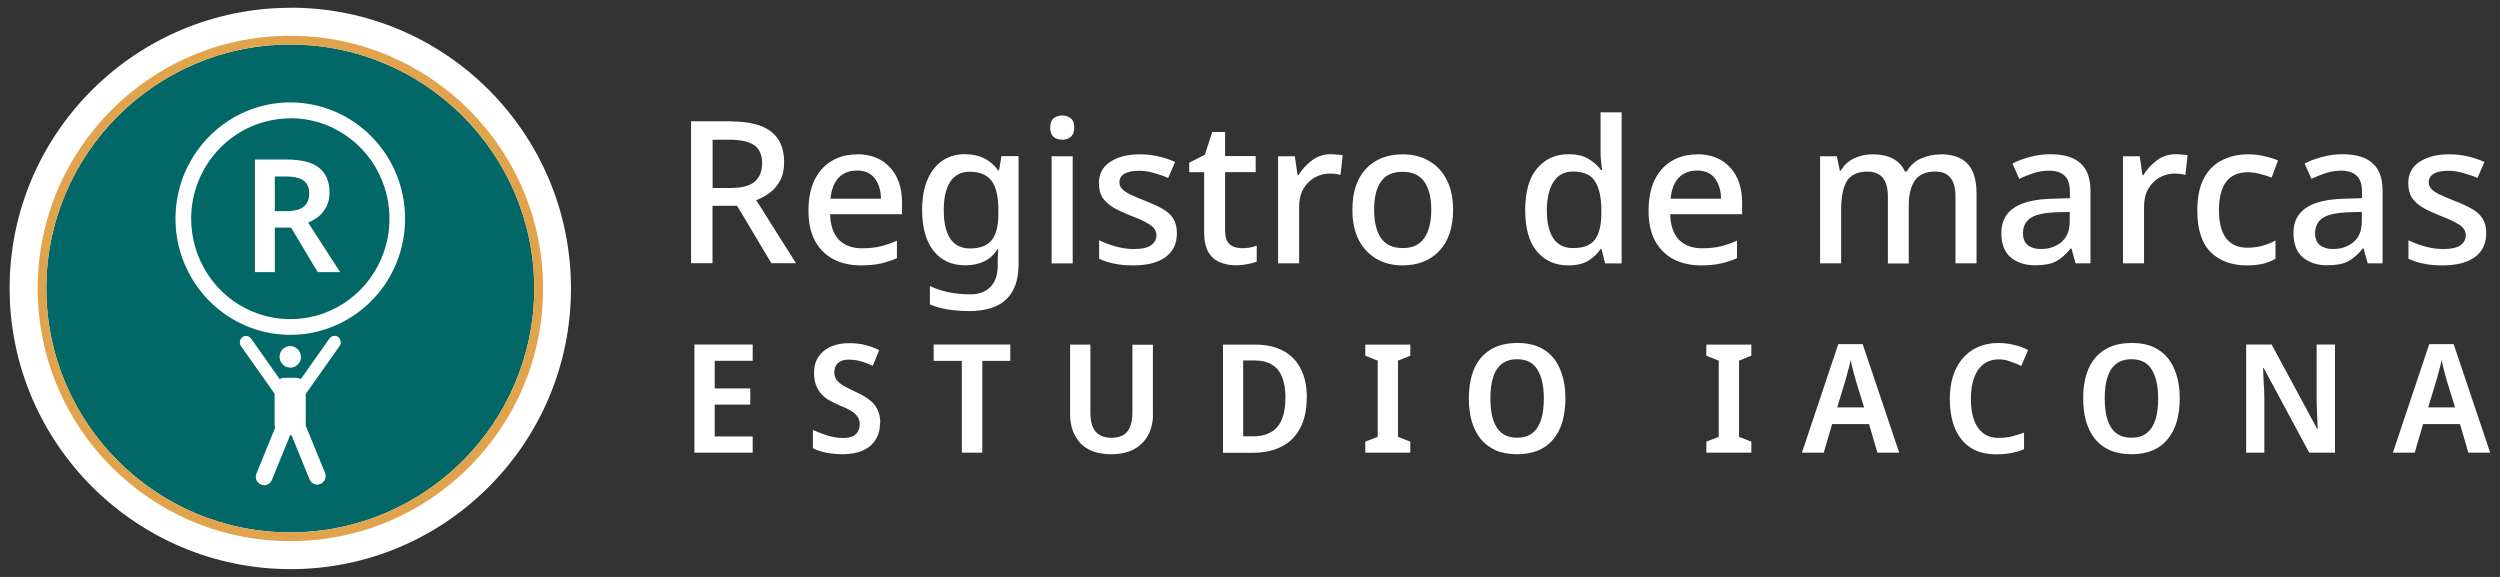
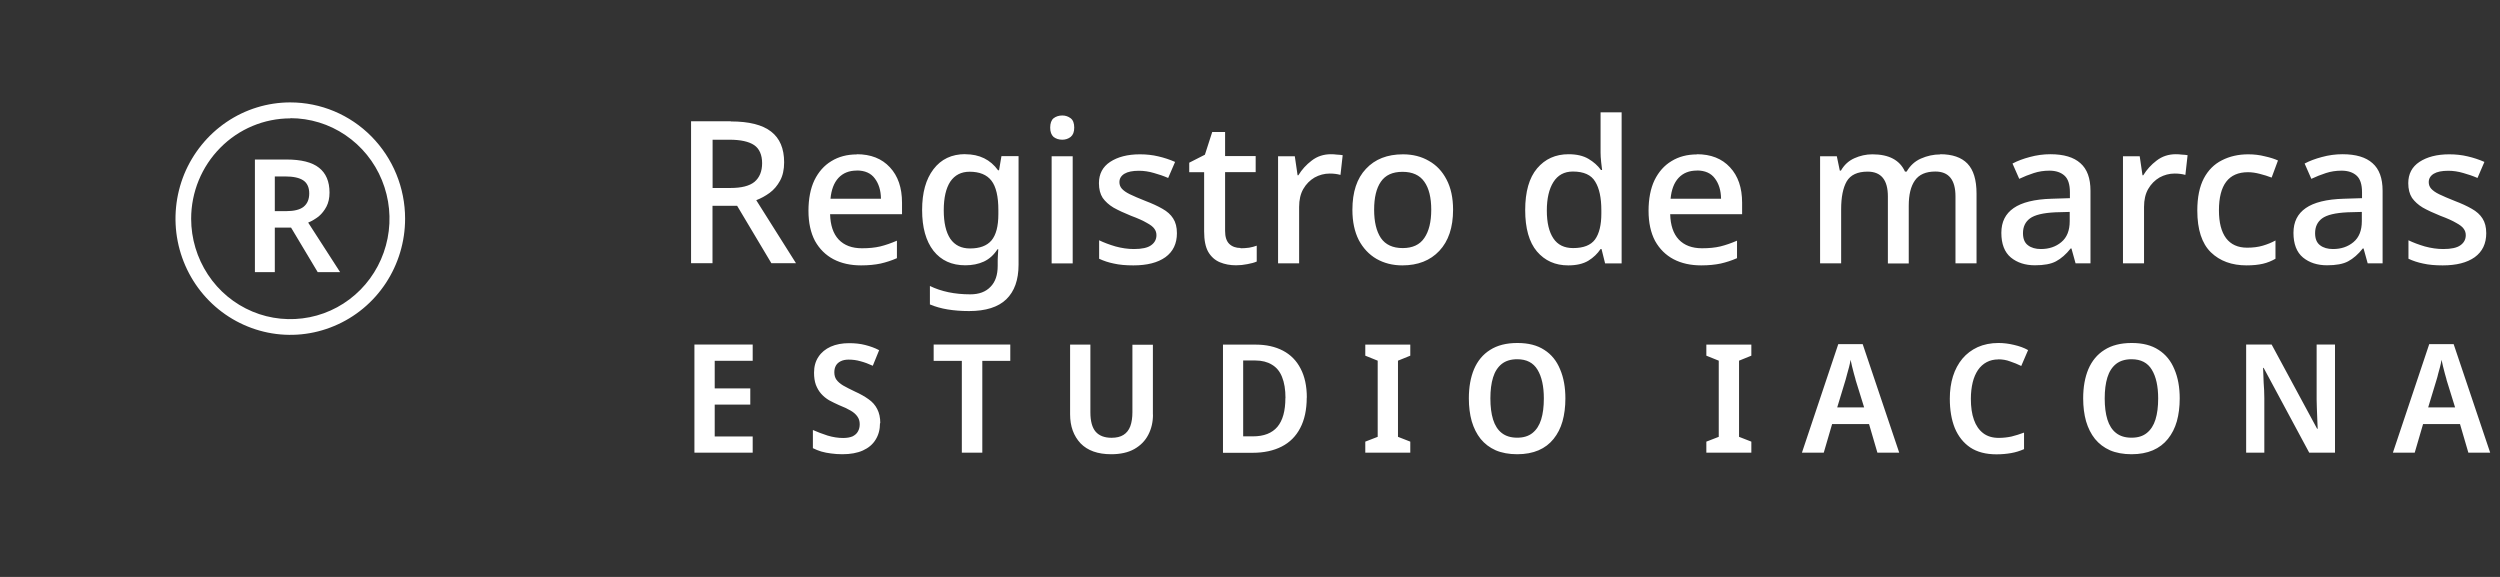
<svg xmlns="http://www.w3.org/2000/svg" id="Capa_1" data-name="Capa 1" viewBox="0 0 260 60">
  <rect x="0" y="0" width="260" height="60" fill="#333333" stroke="none" />
  <defs>
    <style>
      .cls-1 {
        fill: #fff;
      }

      .cls-2 {
        fill: #016767;
      }

      .cls-3 {
        fill: #e1a44c;
      }
    </style>
  </defs>
-   <path class="cls-1" d="m30.22.81C14.1.82,1,13.89,1,29.97s13.1,29.23,29.26,29.22c16.06-.01,29.13-13.11,29.12-29.19,0-16.13-13.06-29.2-29.16-29.2Z" />
-   <path class="cls-2" d="m30.19,4.63c13.99,0,25.37,11.38,25.37,25.37s-11.38,25.37-25.37,25.37S4.82,43.99,4.82,30,16.2,4.63,30.19,4.63" />
  <path class="cls-1" d="m76.01,12.63c1.89,0,3.28.35,4.18,1.05.91.7,1.36,1.77,1.36,3.2,0,.76-.14,1.4-.43,1.92-.28.51-.63.93-1.08,1.26-.44.32-.9.57-1.39.76l4.13,6.55h-2.56l-3.56-5.97h-2.56v5.97h-2.23v-14.76h4.13Zm-.14,1.9h-1.76v5.02h1.86c1.14,0,1.98-.21,2.5-.64.52-.44.79-1.09.79-1.94s-.28-1.51-.83-1.88-1.41-.56-2.56-.56Zm13.23,1.51c1.46,0,2.61.45,3.45,1.36.84.9,1.26,2.12,1.26,3.68v1.2h-7.48c.03,1.14.32,2.02.89,2.63.58.61,1.39.91,2.42.91.72,0,1.35-.06,1.9-.19.57-.14,1.14-.34,1.74-.6v1.82c-.57.25-1.13.43-1.7.56-.57.12-1.24.19-2.03.19-1.09,0-2.05-.21-2.87-.64-.81-.43-1.45-1.06-1.92-1.9-.45-.85-.68-1.9-.68-3.14s.21-2.32.62-3.18c.43-.87,1.01-1.53,1.76-1.98.76-.47,1.64-.7,2.65-.7Zm0,1.7c-.79,0-1.42.25-1.9.76-.47.51-.74,1.23-.83,2.17h5.25c-.01-.87-.23-1.57-.64-2.11-.4-.55-1.03-.83-1.88-.83Zm11.29-1.7c1.47,0,2.61.56,3.41,1.67h.1l.25-1.47h1.78v11.29c0,1.58-.43,2.78-1.28,3.6-.84.81-2.13,1.22-3.87,1.22-.81,0-1.56-.06-2.23-.17-.66-.11-1.27-.28-1.84-.52v-1.92c1.19.58,2.58.87,4.2.87.91,0,1.61-.26,2.11-.79.5-.51.74-1.23.74-2.17v-.37c0-.18,0-.41.02-.7s.03-.51.04-.66h-.08c-.37.58-.84,1.01-1.41,1.28-.57.26-1.21.39-1.94.39-1.41,0-2.51-.5-3.31-1.51-.79-1.02-1.18-2.43-1.18-4.24s.39-3.2,1.18-4.24c.8-1.05,1.9-1.57,3.31-1.57Zm.45,1.82c-.87,0-1.54.34-2.01,1.03-.45.69-.68,1.68-.68,2.98s.23,2.28.68,2.96c.47.68,1.15,1.01,2.05,1.01,1.02,0,1.76-.28,2.23-.83.48-.57.72-1.48.72-2.75v-.41c0-1.42-.24-2.44-.72-3.06-.48-.62-1.24-.93-2.27-.93Zm9.64-5.85c.33,0,.62.1.87.29s.37.52.37.97-.12.76-.37.97c-.25.19-.54.29-.87.29-.36,0-.66-.1-.91-.29-.23-.21-.35-.53-.35-.97s.12-.78.35-.97c.25-.19.55-.29.91-.29Zm1.08,4.24v11.14h-2.19v-11.14h2.19Zm10.84,8c0,1.09-.4,1.92-1.2,2.5-.8.57-1.91.85-3.33.85-.79,0-1.46-.06-2.03-.19-.55-.11-1.06-.28-1.53-.5v-1.92c.48.23,1.05.45,1.7.64.66.18,1.3.27,1.92.27.83,0,1.42-.13,1.78-.39.37-.26.56-.61.56-1.05,0-.25-.07-.47-.21-.66-.14-.21-.4-.41-.79-.62-.37-.22-.92-.47-1.65-.74-.72-.29-1.32-.57-1.82-.85-.48-.29-.85-.63-1.12-1.01-.26-.4-.39-.91-.39-1.53,0-.96.39-1.7,1.16-2.21.79-.52,1.82-.79,3.1-.79.68,0,1.31.07,1.9.21.61.14,1.19.33,1.76.58l-.72,1.67c-.48-.21-.98-.38-1.49-.52-.51-.15-1.03-.23-1.55-.23-.66,0-1.16.1-1.51.31-.34.21-.52.5-.52.87,0,.26.08.49.25.68s.44.39.83.58c.4.19.94.43,1.63.7.69.26,1.27.53,1.76.81.5.28.87.61,1.12,1.01.26.4.39.91.39,1.53Zm6.62,1.57c.29,0,.59-.02.89-.06.3-.06.57-.12.79-.21v1.65c-.25.11-.57.2-.97.27-.39.08-.78.12-1.18.12-.61,0-1.16-.1-1.67-.31-.51-.21-.92-.57-1.22-1.08-.29-.51-.43-1.22-.43-2.13v-6.16h-1.55v-.99l1.63-.83.76-2.36h1.34v2.5h3.18v1.67h-3.18v6.12c0,.61.14,1.05.43,1.34.3.29.7.43,1.18.43Zm9.4-9.78c.19,0,.4.01.62.04.23.01.43.03.6.06l-.23,2.05c-.36-.1-.73-.14-1.12-.14-.55,0-1.08.14-1.57.41-.48.28-.88.68-1.18,1.2-.29.51-.43,1.13-.43,1.86v5.87h-2.19v-11.14h1.74l.29,1.98h.08c.36-.59.82-1.1,1.39-1.53.57-.44,1.23-.66,2.01-.66Zm12.7,5.77c0,1.85-.48,3.27-1.43,4.28s-2.23,1.51-3.85,1.51c-1.01,0-1.9-.23-2.69-.68-.77-.45-1.39-1.11-1.84-1.96-.44-.87-.66-1.92-.66-3.14,0-1.85.47-3.27,1.41-4.26.94-1.01,2.22-1.51,3.85-1.51,1.02,0,1.92.23,2.69.68.79.44,1.4,1.09,1.84,1.94.45.85.68,1.9.68,3.14Zm-8.21,0c0,1.25.23,2.23.7,2.94.48.7,1.24,1.05,2.27,1.05s1.78-.35,2.25-1.05c.48-.7.72-1.68.72-2.94s-.24-2.24-.72-2.91c-.48-.69-1.24-1.03-2.27-1.03s-1.78.34-2.25,1.03c-.47.68-.7,1.65-.7,2.91Zm20.18,5.79c-1.34,0-2.42-.48-3.25-1.45-.81-.96-1.22-2.4-1.22-4.3s.41-3.36,1.24-4.34c.83-.98,1.92-1.47,3.27-1.47.84,0,1.53.16,2.07.48.54.32.97.7,1.3,1.16h.12c-.03-.18-.06-.45-.1-.83-.04-.37-.06-.7-.06-.99v-4.18h2.19v15.71h-1.72l-.37-1.49h-.1c-.32.48-.74.89-1.28,1.22-.54.32-1.23.48-2.09.48Zm.52-1.8c1.08,0,1.83-.3,2.27-.89.44-.61.66-1.51.66-2.71v-.33c0-1.3-.21-2.29-.64-2.98-.41-.7-1.19-1.05-2.32-1.05-.9,0-1.57.37-2.03,1.1-.45.72-.68,1.7-.68,2.96s.23,2.22.68,2.89c.45.68,1.14,1.01,2.05,1.01Zm12.86-9.76c1.46,0,2.61.45,3.45,1.36.84.9,1.26,2.12,1.26,3.68v1.2h-7.48c.03,1.14.32,2.02.89,2.63.58.61,1.39.91,2.42.91.72,0,1.35-.06,1.9-.19.57-.14,1.14-.34,1.74-.6v1.82c-.57.25-1.13.43-1.7.56-.57.12-1.24.19-2.03.19-1.09,0-2.05-.21-2.87-.64-.81-.43-1.45-1.06-1.92-1.9-.45-.85-.68-1.9-.68-3.14s.21-2.32.62-3.18c.43-.87,1.01-1.53,1.76-1.98.76-.47,1.64-.7,2.65-.7Zm0,1.7c-.79,0-1.42.25-1.9.76-.47.51-.74,1.23-.83,2.17h5.25c-.01-.87-.23-1.57-.64-2.11-.4-.55-1.03-.83-1.88-.83Zm25.31-1.7c1.25,0,2.2.32,2.83.97.63.65.95,1.69.95,3.12v7.26h-2.19v-6.97c0-1.72-.7-2.58-2.09-2.58-.99,0-1.7.31-2.13.93-.43.61-.64,1.48-.64,2.63v6h-2.17v-6.97c0-1.72-.7-2.58-2.11-2.58-1.05,0-1.77.34-2.17,1.01-.39.68-.58,1.65-.58,2.91v5.62h-2.19v-11.14h1.74l.31,1.49h.12c.33-.58.79-1.01,1.39-1.28s1.22-.41,1.88-.41c1.72,0,2.85.6,3.39,1.8h.17c.36-.62.85-1.08,1.49-1.36s1.3-.43,2.01-.43Zm11.46,0c1.39,0,2.43.31,3.12.93.7.61,1.05,1.56,1.05,2.87v7.55h-1.55l-.43-1.55h-.08c-.48.61-.99,1.05-1.53,1.34-.52.28-1.25.41-2.19.41-1.01,0-1.84-.27-2.5-.81-.66-.55-.99-1.41-.99-2.56s.43-1.99,1.28-2.58c.85-.59,2.17-.92,3.95-.97l1.9-.06v-.62c0-.81-.19-1.39-.56-1.72-.37-.34-.9-.52-1.57-.52-.57,0-1.11.08-1.63.25-.52.17-1.03.37-1.51.6l-.7-1.59c.52-.28,1.12-.5,1.8-.68.69-.19,1.41-.29,2.15-.29Zm.52,6.04c-1.27.06-2.15.27-2.65.64-.48.36-.72.87-.72,1.53,0,.58.17,1,.52,1.26.34.26.79.39,1.34.39.85,0,1.56-.24,2.13-.72.58-.48.87-1.21.87-2.17v-.97l-1.49.04Zm12.53-6.04c.19,0,.4.01.62.04.23.01.43.03.6.06l-.23,2.05c-.36-.1-.73-.14-1.12-.14-.55,0-1.08.14-1.57.41-.48.28-.88.68-1.18,1.2-.29.51-.43,1.13-.43,1.86v5.87h-2.19v-11.14h1.74l.29,1.98h.08c.36-.59.82-1.1,1.39-1.53.57-.44,1.23-.66,2.01-.66Zm7.36,11.56c-1.54,0-2.78-.45-3.72-1.36-.94-.92-1.41-2.37-1.41-4.34,0-1.38.23-2.49.68-3.35.45-.85,1.08-1.48,1.88-1.88.8-.41,1.71-.62,2.73-.62.62,0,1.2.07,1.74.21.55.12,1.01.27,1.36.43l-.66,1.78c-.39-.15-.8-.28-1.24-.39-.43-.11-.83-.17-1.22-.17-2.01,0-3.02,1.32-3.02,3.97,0,1.27.25,2.23.74,2.89.5.66,1.23.99,2.19.99.62,0,1.16-.07,1.63-.21.48-.14.92-.32,1.32-.54v1.9c-.4.23-.83.41-1.3.52s-1.04.17-1.72.17Zm9.97-11.56c1.39,0,2.43.31,3.12.93.7.61,1.05,1.56,1.05,2.87v7.55h-1.55l-.43-1.55h-.08c-.48.61-.99,1.05-1.53,1.34-.52.28-1.25.41-2.19.41-1.01,0-1.84-.27-2.5-.81-.66-.55-.99-1.41-.99-2.56s.43-1.99,1.28-2.58c.85-.59,2.17-.92,3.95-.97l1.9-.06v-.62c0-.81-.19-1.39-.56-1.72-.37-.34-.9-.52-1.57-.52-.57,0-1.11.08-1.63.25-.52.17-1.03.37-1.51.6l-.7-1.59c.52-.28,1.12-.5,1.8-.68.69-.19,1.41-.29,2.15-.29Zm.52,6.04c-1.27.06-2.15.27-2.65.64-.48.36-.72.87-.72,1.53,0,.58.17,1,.52,1.26.34.26.79.39,1.34.39.85,0,1.56-.24,2.13-.72.58-.48.87-1.21.87-2.17v-.97l-1.49.04Zm14.43,2.17c0,1.09-.4,1.92-1.2,2.5-.8.57-1.91.85-3.33.85-.79,0-1.46-.06-2.03-.19-.55-.11-1.06-.28-1.53-.5v-1.92c.48.23,1.05.45,1.7.64.66.18,1.3.27,1.92.27.83,0,1.42-.13,1.78-.39.37-.26.56-.61.56-1.05,0-.25-.07-.47-.21-.66-.14-.21-.4-.41-.79-.62-.37-.22-.92-.47-1.65-.74-.72-.29-1.32-.57-1.82-.85-.48-.29-.85-.63-1.12-1.01-.26-.4-.39-.91-.39-1.53,0-.96.39-1.7,1.16-2.21.79-.52,1.82-.79,3.1-.79.68,0,1.31.07,1.9.21.61.14,1.19.33,1.76.58l-.72,1.67c-.48-.21-.98-.38-1.49-.52-.51-.15-1.03-.23-1.55-.23-.66,0-1.16.1-1.51.31-.34.21-.52.5-.52.87,0,.26.08.49.25.68.17.19.44.39.83.58.4.19.94.43,1.63.7.69.26,1.27.53,1.76.81.5.28.87.61,1.12,1.01.26.4.39.91.39,1.53Z" />
  <path class="cls-1" d="m78.28,47.08h-6.06v-11.25h6.06v1.69h-3.95v2.87h3.7v1.69h-3.7v3.31h3.95v1.7Zm13.24-3.07c0,.66-.15,1.23-.46,1.72-.29.48-.74.86-1.32,1.12-.58.26-1.29.39-2.14.39-.42,0-.81-.03-1.17-.08-.36-.04-.69-.11-1.01-.2-.3-.09-.6-.21-.88-.35v-1.89c.47.21.98.4,1.53.58.56.17,1.1.25,1.62.25.4,0,.72-.06.98-.17.25-.13.44-.29.55-.5.13-.22.19-.47.19-.76,0-.32-.08-.58-.24-.8-.15-.22-.38-.43-.69-.61-.32-.19-.72-.38-1.23-.58-.36-.16-.7-.33-1.02-.5-.32-.19-.59-.41-.83-.68-.23-.26-.41-.57-.55-.93-.13-.36-.19-.78-.19-1.26,0-.64.15-1.19.46-1.65.3-.46.73-.81,1.28-1.06.55-.24,1.18-.36,1.91-.36.61,0,1.17.06,1.67.19.51.13,1,.3,1.45.54l-.66,1.62c-.43-.2-.86-.36-1.28-.47-.41-.12-.82-.17-1.24-.17-.33,0-.6.06-.82.17-.22.11-.39.26-.5.46-.11.2-.16.43-.16.69,0,.3.07.56.22.77.15.21.38.41.69.6.32.18.72.39,1.23.63.56.25,1.03.52,1.42.8.4.28.7.62.9,1.02.21.4.32.89.32,1.48Zm10.64,3.07h-2.13v-9.55h-2.93v-1.7h7.97v1.7h-2.91v9.55Zm17.75-3.97c0,.78-.16,1.48-.49,2.11-.32.62-.8,1.11-1.45,1.48-.64.36-1.44.54-2.41.54-1.39,0-2.45-.38-3.18-1.13-.72-.77-1.09-1.77-1.09-3.02v-7.25h2.11v7.04c0,.91.18,1.59.55,2.02.37.42.92.63,1.65.63.51,0,.93-.1,1.24-.3.32-.2.56-.5.71-.9.15-.41.22-.9.22-1.46v-7.02h2.13v7.28Zm15.99-1.76c0,1.26-.23,2.32-.68,3.17-.44.85-1.08,1.49-1.92,1.92-.84.43-1.85.65-3.02.65h-3.09v-11.25h3.4c1.09,0,2.04.21,2.84.63.8.42,1.41,1.04,1.83,1.86.43.81.65,1.82.65,3.02Zm-2.21.06c0-.89-.12-1.63-.36-2.21-.23-.58-.58-1-1.06-1.28-.46-.28-1.03-.43-1.72-.43h-1.26v7.89h1.02c1.13,0,1.98-.33,2.54-.99.56-.67.83-1.67.83-2.99Zm12.98,5.67h-4.68v-1.15l1.29-.5v-7.92l-1.29-.52v-1.15h4.68v1.15l-1.28.52v7.92l1.28.5v1.15Zm16.13-5.64c0,.87-.1,1.66-.3,2.38-.2.7-.51,1.31-.93,1.83-.41.51-.93.91-1.56,1.18-.63.27-1.37.41-2.22.41s-1.61-.14-2.24-.41c-.63-.28-1.15-.68-1.56-1.18-.41-.51-.72-1.13-.93-1.84-.2-.71-.3-1.51-.3-2.38,0-1.17.18-2.18.54-3.04.37-.86.92-1.53,1.67-2,.75-.48,1.69-.72,2.84-.72s2.07.24,2.8.72c.74.47,1.28,1.14,1.64,2.02.37.86.55,1.87.55,3.04Zm-7.8,0c0,.85.09,1.58.28,2.19.19.61.49,1.08.9,1.4.42.33.96.49,1.61.49s1.18-.16,1.59-.49c.41-.33.71-.79.9-1.4.19-.61.28-1.34.28-2.19,0-1.27-.22-2.27-.66-2.99-.43-.72-1.13-1.09-2.11-1.09-.65,0-1.19.16-1.61.49-.41.33-.71.79-.9,1.4-.19.61-.28,1.34-.28,2.19Zm27.14,5.64h-4.68v-1.15l1.29-.5v-7.92l-1.29-.52v-1.15h4.68v1.15l-1.28.52v7.92l1.28.5v1.15Zm13.11,0l-.87-2.98h-3.84l-.87,2.98h-2.27l3.78-11.29h2.54l3.8,11.29h-2.27Zm-2.27-7.61c-.04-.17-.1-.37-.17-.6-.06-.24-.13-.49-.19-.74-.05-.25-.11-.49-.16-.71-.04.25-.09.5-.16.76-.06.24-.13.47-.19.69-.05.22-.11.42-.16.6l-.88,2.9h2.8l-.9-2.9Zm14.84-2.09c-.44,0-.84.09-1.2.28-.36.19-.66.46-.91.82-.24.36-.43.79-.55,1.29s-.19,1.07-.19,1.7c0,.85.1,1.58.32,2.19.21.6.53,1.06.96,1.39.43.33.97.49,1.62.49.45,0,.89-.05,1.32-.14.43-.11.87-.24,1.31-.41v1.72c-.43.19-.88.33-1.34.41-.45.08-.96.13-1.53.13-1.1,0-2.01-.24-2.72-.71-.71-.48-1.25-1.16-1.61-2.02-.35-.87-.52-1.89-.52-3.06,0-.85.11-1.63.33-2.33.22-.7.55-1.31.98-1.83.43-.51.96-.91,1.59-1.2.63-.28,1.35-.43,2.16-.43.54,0,1.08.07,1.62.2.56.13,1.04.3,1.46.54l-.71,1.65c-.37-.18-.75-.34-1.15-.47-.39-.15-.8-.22-1.24-.22Zm18.87,4.06c0,.87-.1,1.66-.3,2.38-.2.7-.51,1.31-.93,1.83-.41.51-.93.91-1.56,1.18-.63.27-1.37.41-2.22.41s-1.61-.14-2.24-.41c-.63-.28-1.15-.68-1.56-1.18-.41-.51-.72-1.13-.93-1.84-.2-.71-.3-1.51-.3-2.38,0-1.17.18-2.18.54-3.04.37-.86.92-1.53,1.67-2,.75-.48,1.69-.72,2.84-.72s2.07.24,2.8.72c.73.47,1.28,1.14,1.64,2.02.37.86.55,1.87.55,3.04Zm-7.8,0c0,.85.09,1.58.28,2.19.19.61.49,1.08.9,1.4.42.33.95.49,1.61.49s1.18-.16,1.59-.49c.41-.33.71-.79.9-1.4.19-.61.28-1.34.28-2.19,0-1.27-.22-2.27-.66-2.99-.43-.72-1.13-1.09-2.11-1.09-.65,0-1.19.16-1.61.49-.41.33-.71.79-.9,1.4-.19.61-.28,1.34-.28,2.19Zm23.93,5.64h-2.66l-4.74-8.82h-.06c0,.23.02.48.03.74,0,.25.02.51.03.79.02.26.04.53.05.8,0,.27.02.55.02.82v5.67h-1.89v-11.25h2.65l4.73,8.76h.06c-.01-.21-.02-.44-.03-.68-.01-.25-.02-.51-.03-.77-.01-.26-.02-.53-.03-.8-.01-.27-.02-.54-.02-.79v-5.72h1.91v11.25Zm13.89,0l-.87-2.98h-3.84l-.87,2.98h-2.27l3.78-11.29h2.54l3.8,11.29h-2.27Zm-2.27-7.61c-.04-.17-.1-.37-.17-.6-.06-.24-.13-.49-.19-.74-.05-.25-.1-.49-.16-.71-.04.25-.09.5-.16.76-.06.24-.13.47-.19.69-.05.22-.1.42-.16.6l-.88,2.9h2.8l-.9-2.9Z" />
  <g>
-     <path class="cls-1" d="m31.3,37.12c0,.22-.06.44-.19.62-.12.18-.29.33-.5.41-.2.08-.43.11-.64.06-.22-.04-.41-.15-.57-.31-.15-.16-.26-.36-.3-.57s-.02-.44.06-.65c.08-.2.23-.38.41-.5.18-.12.4-.19.62-.19.15,0,.29.03.42.09.13.06.26.14.36.24s.18.23.24.36c.06.14.08.28.08.43Z" />
-     <path class="cls-1" d="m31.82,40.94l3.51-4.97c.05-.07.09-.15.1-.23.02-.08.02-.17,0-.26-.01-.09-.04-.17-.09-.24-.05-.07-.1-.14-.17-.19-.07-.05-.15-.09-.23-.11-.08-.02-.17-.02-.25,0-.08.01-.17.04-.24.09-.07.05-.14.11-.19.18l-2.98,4.22c-.16-.09-.33-.14-.51-.14h-1.17c-.18,0-.36.05-.51.14l-2.97-4.21c-.05-.07-.11-.13-.19-.18-.07-.05-.15-.08-.24-.09-.08-.01-.17-.01-.25,0-.08.02-.16.06-.23.11-.07.05-.13.11-.17.19-.05.07-.08.16-.09.24-.01.09-.01.17,0,.26.02.08.05.16.1.23l3.51,4.97v3.27c0,.1.02.2.04.3l-1.93,4.73c-.09.22-.09.46,0,.67.04.11.11.2.19.28s.18.15.28.19c.1.04.22.07.33.07.07,0,.14,0,.2-.02.13-.03.26-.1.37-.19.11-.09.19-.21.24-.34l1.89-4.65h.15l1.87,4.59c.05.13.14.24.24.34.11.09.23.15.37.19.07.02.13.02.2.02.11,0,.23-.02.33-.07.11-.04.2-.11.28-.19.08-.08.15-.18.19-.29.04-.11.07-.22.07-.34,0-.12-.02-.23-.07-.34l-2-4.89v-3.36Z" />
-   </g>
+     </g>
  <g>
    <path class="cls-1" d="m30.19,12.29c2.04,0,4.04.61,5.73,1.76,1.7,1.15,3.02,2.78,3.8,4.69.78,1.91.99,4.01.59,6.04-.4,2.03-1.38,3.89-2.82,5.35-1.44,1.46-3.28,2.46-5.28,2.86-2,.4-4.08.2-5.96-.59-1.89-.79-3.5-2.13-4.63-3.85-1.13-1.72-1.74-3.74-1.74-5.8,0-2.77,1.09-5.42,3.03-7.38,1.93-1.96,4.56-3.06,7.29-3.06Zm0-1.64c-2.36,0-4.67.71-6.63,2.04-1.96,1.33-3.49,3.22-4.4,5.42-.9,2.21-1.14,4.64-.68,6.98.46,2.34,1.6,4.5,3.27,6.19,1.67,1.69,3.8,2.84,6.11,3.31,2.32.47,4.72.23,6.9-.69,2.18-.91,4.05-2.46,5.36-4.45,1.31-1.99,2.01-4.32,2.01-6.71,0-3.21-1.26-6.28-3.5-8.55-2.24-2.27-5.28-3.54-8.44-3.54Z" />
    <path class="cls-1" d="m29.8,16.59c1.52,0,2.65.28,3.37.85.73.57,1.1,1.43,1.1,2.59,0,.57-.11,1.06-.32,1.46-.21.4-.48.74-.81,1.02-.34.26-.7.48-1.09.64l3.32,5.15h-2.33l-2.77-4.63h-1.69v4.63h-2.07v-11.71h3.29Zm-.13,1.76h-1.09v3.61h1.15c.85,0,1.47-.15,1.85-.46.39-.32.58-.78.58-1.39s-.21-1.08-.62-1.35c-.4-.27-1.03-.41-1.88-.41Z" />
  </g>
-   <path class="cls-3" d="m30.19,4.63c13.99,0,25.37,11.38,25.37,25.37s-11.38,25.37-25.37,25.37S4.82,43.99,4.82,30,16.2,4.63,30.19,4.63m0-.91C15.68,3.72,3.92,15.49,3.92,30s11.76,26.28,26.28,26.28,26.28-11.76,26.28-26.28S44.7,3.72,30.19,3.72h0Z" />
</svg>